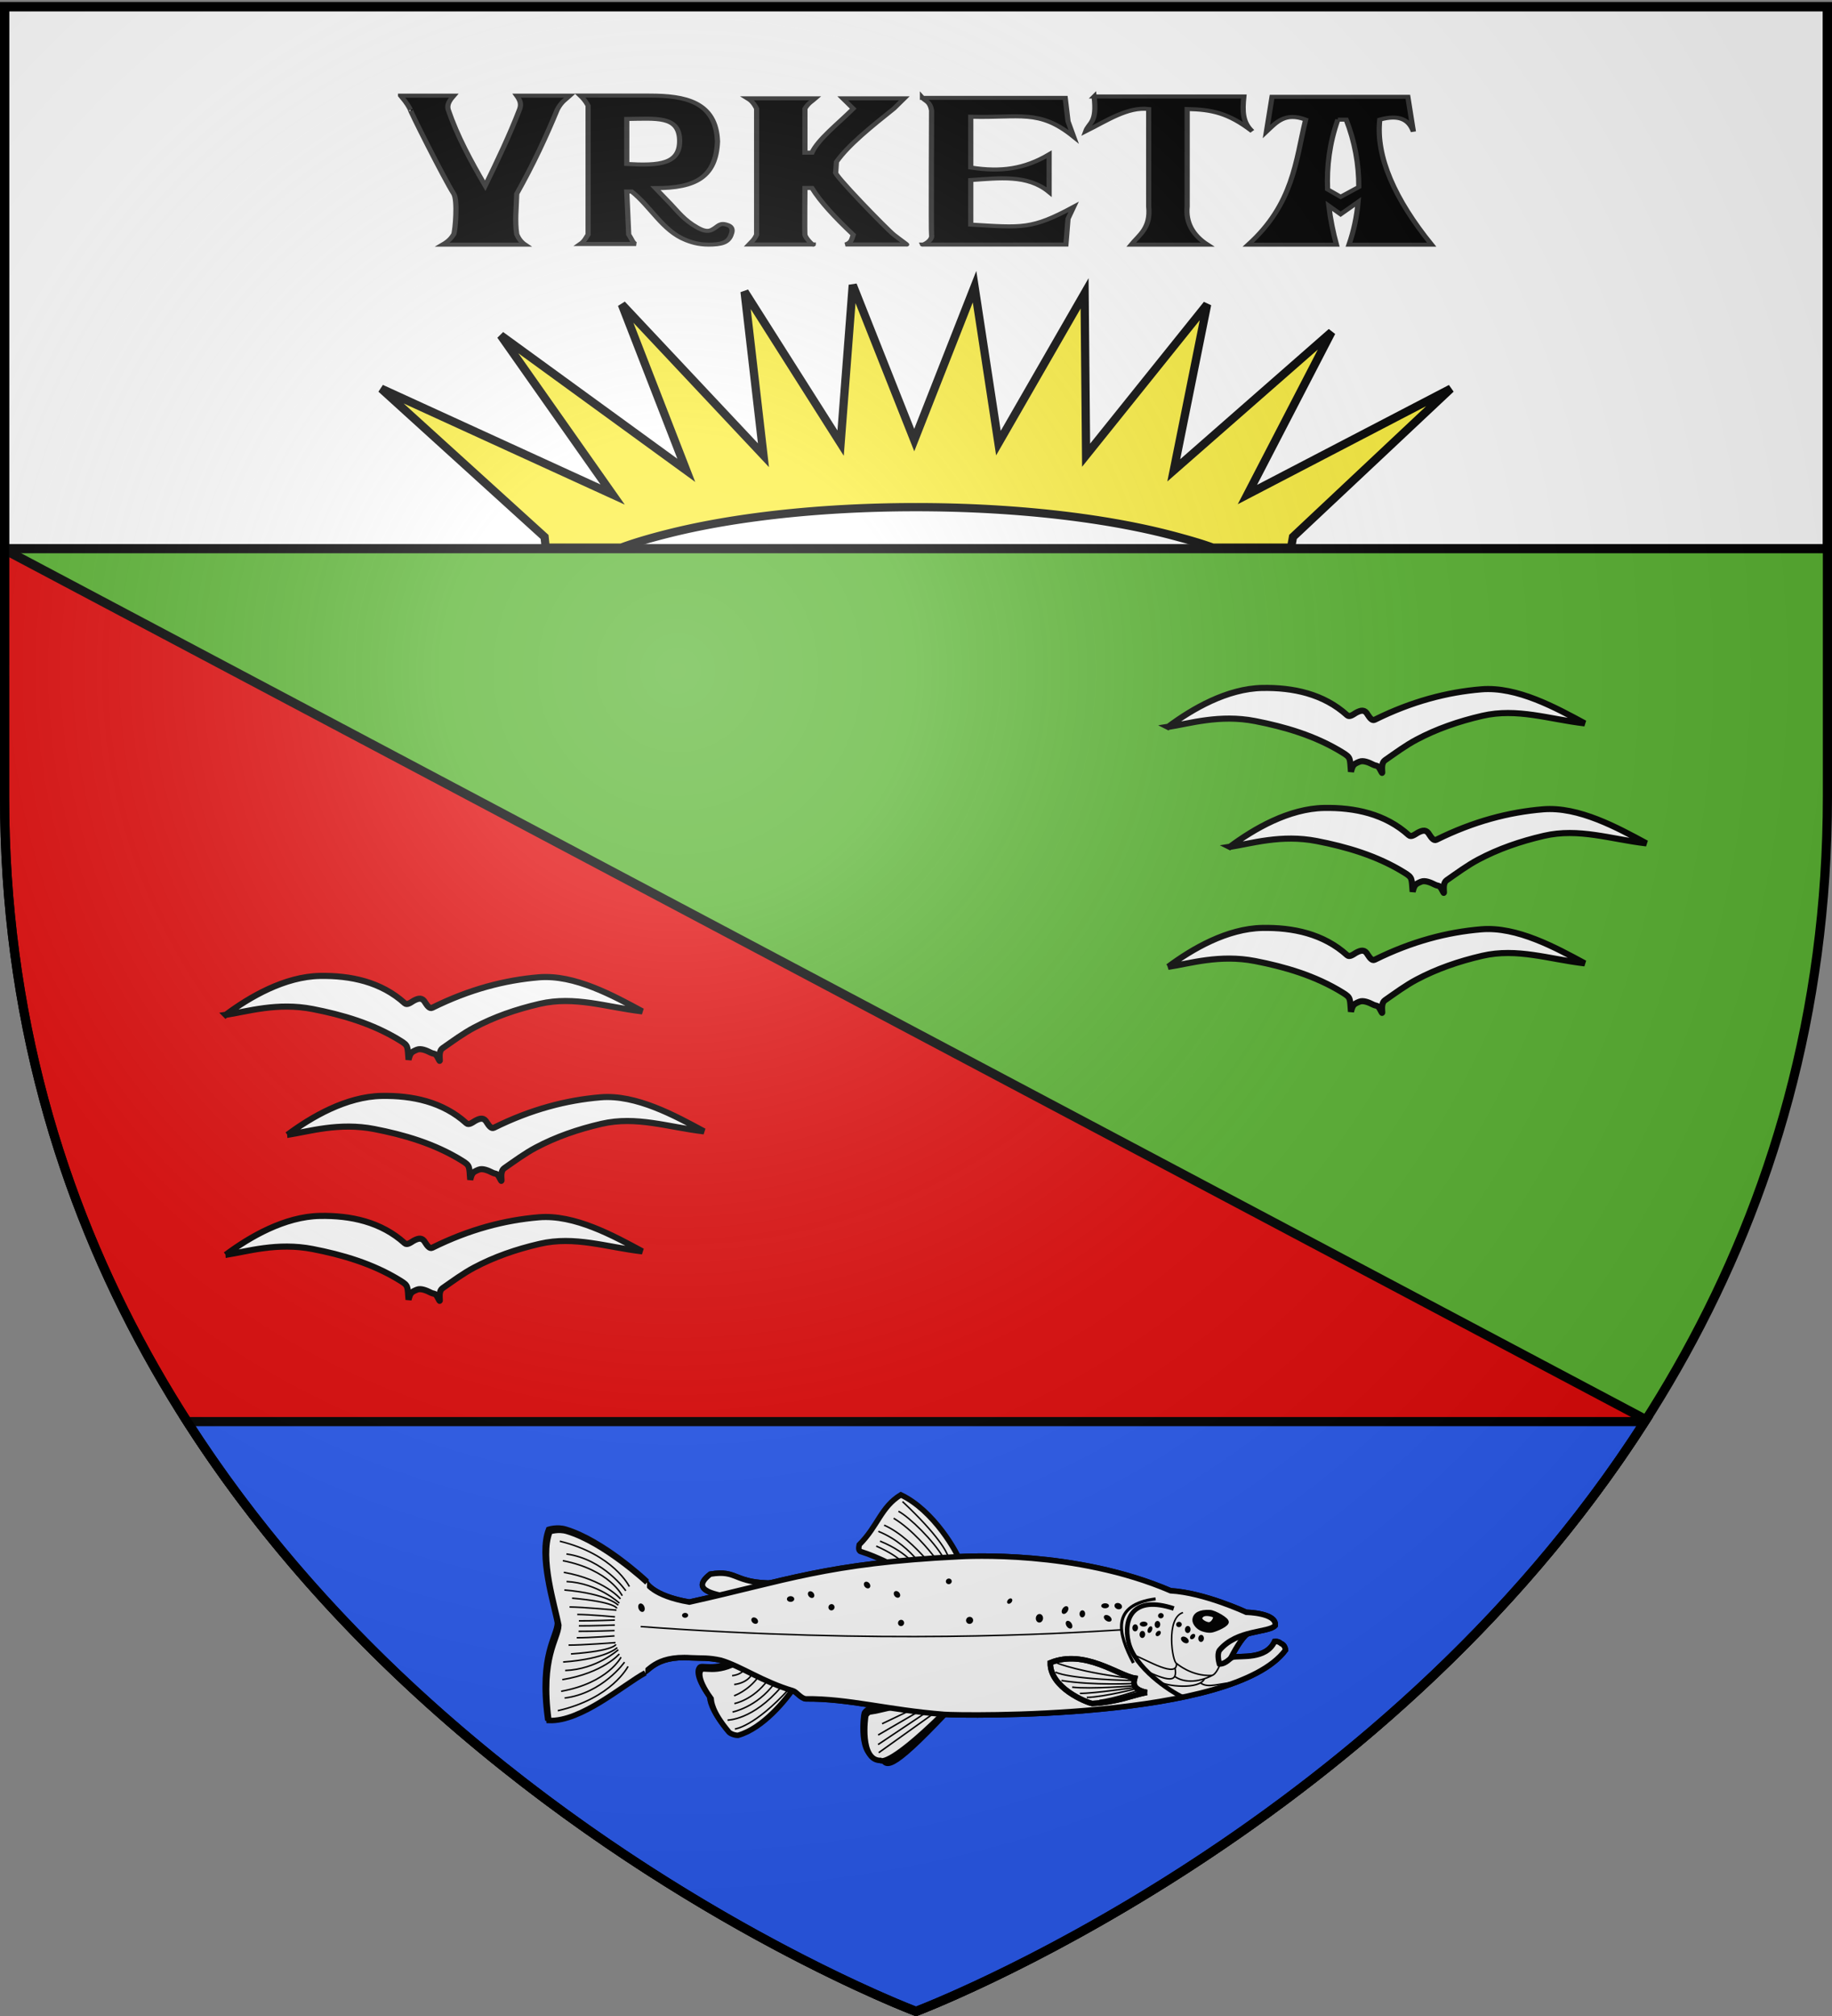
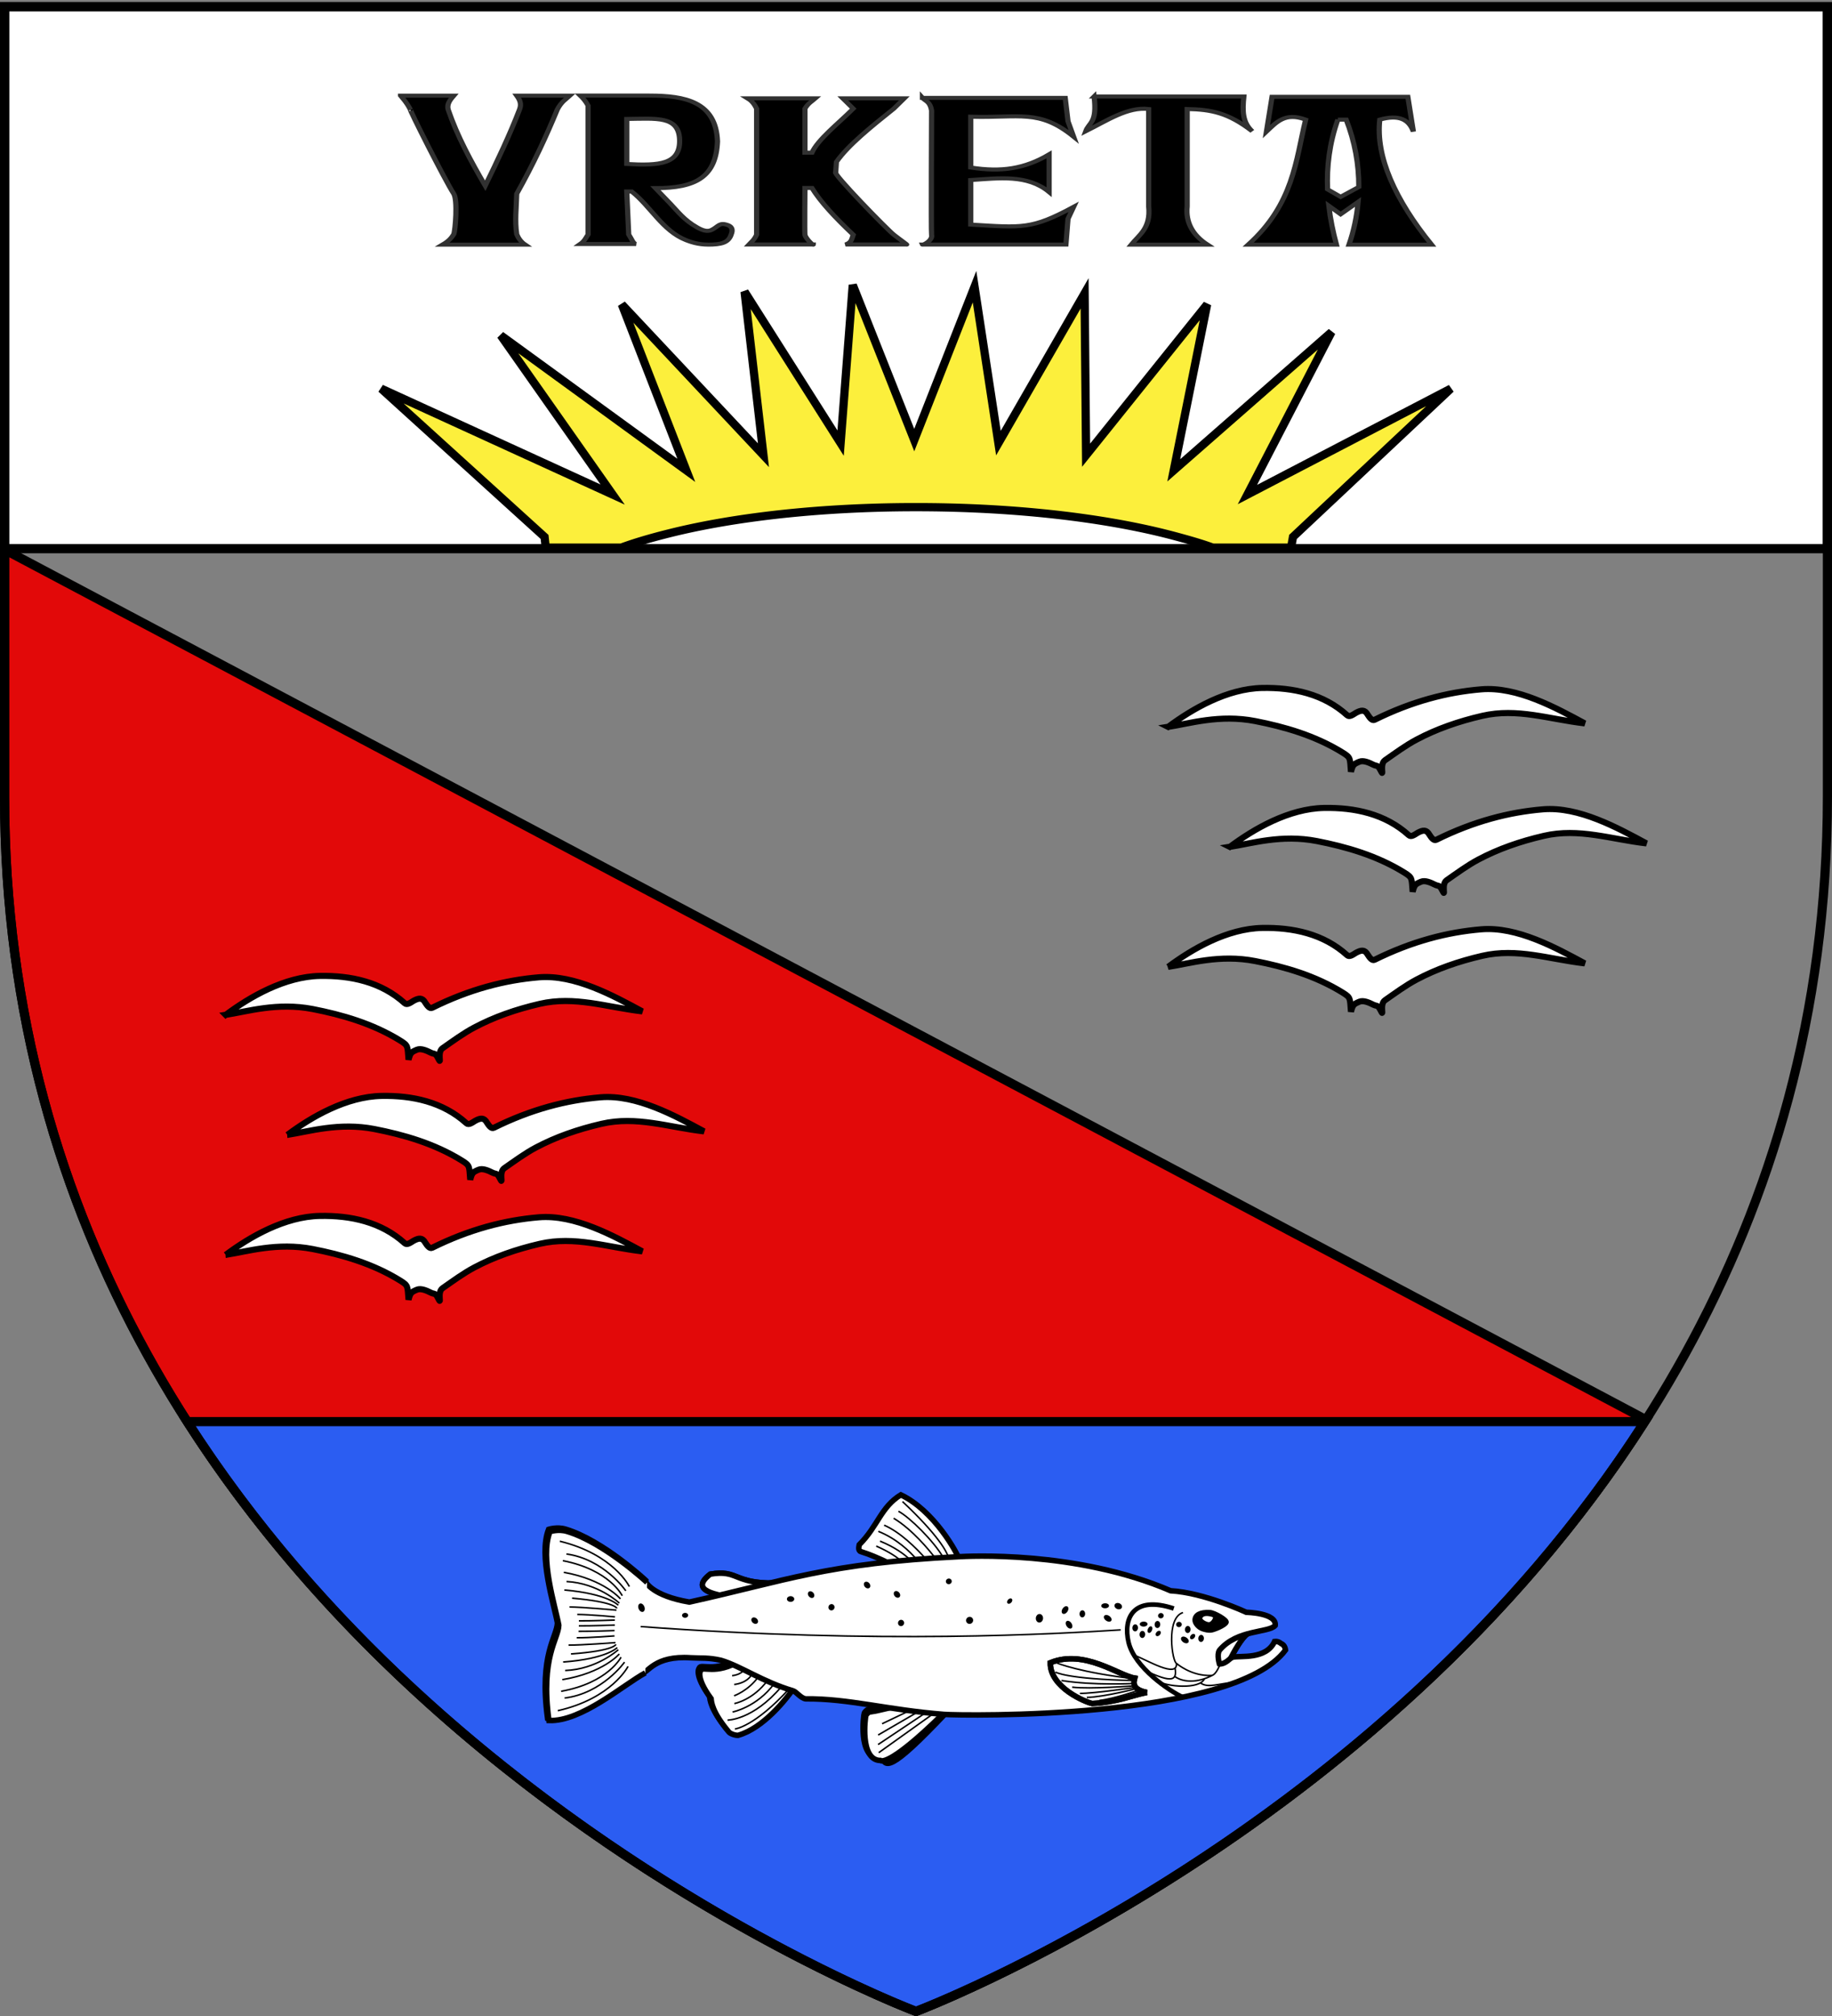
<svg xmlns="http://www.w3.org/2000/svg" xmlns:xlink="http://www.w3.org/1999/xlink" width="600" height="660" version="1.0">
  <rect width="100%" height="100%" fill="#808080" stroke="none" />
  <desc>Flag of Canton of Valais (Wallis)</desc>
  <defs>
    <radialGradient xlink:href="#a" id="b" cx="221.445" cy="226.331" r="300" fx="221.445" fy="226.331" gradientTransform="matrix(1.353 0 0 1.349 -77.63 -85.747)" gradientUnits="userSpaceOnUse" />
    <linearGradient id="a">
      <stop offset="0" style="stop-color:white;stop-opacity:.314" />
      <stop offset=".19" style="stop-color:white;stop-opacity:.251" />
      <stop offset=".6" style="stop-color:#6b6b6b;stop-opacity:.125" />
      <stop offset="1" style="stop-color:black;stop-opacity:.125" />
    </linearGradient>
  </defs>
  <g style="display:inline">
-     <path d="M300 658.5s298.5-112.32 298.5-397.772V2.176H1.5v258.552C1.5 546.18 300 658.5 300 658.5z" style="opacity:1;fill:#5ab532;fill-opacity:1;fill-rule:evenodd;stroke:#000;stroke-width:2.6;stroke-linecap:butt;stroke-linejoin:miter;stroke-miterlimit:4;stroke-dasharray:none;stroke-opacity:1" />
    <path d="M1.5 2.188v177.437h597V2.188z" style="fill:#fff;fill-opacity:1;fill-rule:evenodd;stroke:#000;stroke-width:3;stroke-linecap:butt;stroke-linejoin:miter;stroke-miterlimit:4;stroke-dasharray:none;stroke-opacity:1" />
    <path d="m423.472 175.777-.63 3.513H397.21c-3.747-1.377-7.874-2.547-12.339-3.748a210 210 0 0 0-11.978-2.828c-20.29-4.195-45.542-6.683-72.903-6.683-18.929 0-36.77 1.19-52.627 3.314-4.413.59-8.673 1.254-12.76 1.983-5.5.983-10.686 2.085-15.512 3.295-5.752 1.442-10.992 2.944-15.64 4.667h-24.713l-.388-3.513-53.507-48.544 75.806 34.674-36.657-52.113 60.777 44.188-21.114-54.325 46.383 49.371-6.183-53.533 31.452 49.57 3.983-51.75 20.137 50.76 19.745-50.223 7.82 51.214 28.226-49.033.49 52.995 39.637-49.37-10.923 54.324 51.661-45.264-27.541 53.19 66.617-34.675z" style="fill:#fcef3c;fill-rule:evenodd;stroke:#000;stroke-width:2.7;stroke-linecap:butt;stroke-linejoin:miter;stroke-miterlimit:4;stroke-dasharray:none;stroke-opacity:1" />
    <path d="M1.5 179.938v80.78C1.5 546.17 300 658.5 300 658.5s151.997-57.214 239.063-193.719z" style="opacity:1;fill:#e20909;fill-opacity:1;fill-rule:evenodd;stroke:#000;stroke-width:3;stroke-linecap:butt;stroke-linejoin:miter;stroke-miterlimit:4;stroke-dasharray:none;stroke-opacity:1;display:inline" />
    <path d="M61.313 465.406C148.44 601.47 300 658.5 300 658.5s151.559-57.03 238.688-193.094z" style="opacity:1;fill:#2b5df2;fill-opacity:1;fill-rule:evenodd;stroke:#000;stroke-width:3;stroke-linecap:butt;stroke-linejoin:miter;stroke-miterlimit:4;stroke-dasharray:none;stroke-opacity:1;display:inline" />
  </g>
  <g style="display:inline">
    <path d="M382.575 237.967c7.013-1.058 16.854-4.168 28.508-1.9 9.478 1.844 19.651 4.724 28.743 10.382 2.617 1.63 2.257 1.781 2.631 6.203.59-2.277.903-2.497 2.744-3.273 1.283-.542 3.124.241 4.503.943 1.247.634 1.471-.074 2.468 1.905 1.344 2.667-.527-1.98 1.42-3.331 3.43-2.38 6.728-4.84 10.382-6.78 6.519-3.46 13.66-5.954 21.462-7.759 11.5-2.66 21.892 1.113 33.582 2.466-9.459-5.118-22.199-12.125-33.866-11.154-11.17.93-22.754 3.934-34.946 9.977-.832.412-1.615-.67-2.256-1.657-.97-1.754-2.139-1.555-3.862-.622-1.053.664-2.149 1.455-2.867.803-7.754-7.042-17.784-9.128-27.784-8.95-11.494.206-22.948 6.834-30.862 12.747zm20.203 39.283c7.013-1.058 16.854-4.167 28.508-1.9 9.478 1.845 19.651 4.725 28.743 10.383 2.617 1.629 2.257 1.781 2.631 6.203.59-2.277.903-2.497 2.744-3.274 1.283-.541 3.124.242 4.503.943 1.247.635 1.471-.073 2.468 1.905 1.344 2.668-.527-1.98 1.42-3.33 3.43-2.38 6.728-4.84 10.382-6.78 6.519-3.46 13.66-5.954 21.462-7.759 11.5-2.66 21.892 1.113 33.582 2.466-9.459-5.118-22.199-12.126-33.866-11.154-11.17.93-22.754 3.933-34.946 9.976-.832.413-1.615-.67-2.256-1.656-.97-1.754-2.139-1.555-3.862-.622-1.053.664-2.149 1.454-2.867.803-7.754-7.042-17.784-9.128-27.784-8.95-11.494.206-22.948 6.833-30.862 12.746zm-20.203 39.284c7.013-1.058 16.854-4.168 28.508-1.9 9.478 1.844 19.651 4.725 28.743 10.383 2.617 1.629 2.257 1.78 2.631 6.202.59-2.276.903-2.497 2.744-3.273 1.283-.542 3.124.242 4.503.943 1.247.634 1.471-.073 2.468 1.905 1.344 2.667-.527-1.98 1.42-3.331 3.43-2.38 6.728-4.839 10.382-6.779 6.519-3.46 13.66-5.955 21.462-7.76 11.5-2.659 21.892 1.113 33.582 2.467-9.459-5.119-22.199-12.126-33.866-11.154-11.17.93-22.754 3.933-34.946 9.976-.832.412-1.615-.67-2.256-1.656-.97-1.755-2.139-1.555-3.862-.623-1.053.664-2.149 1.455-2.867.803-7.754-7.042-17.784-9.127-27.784-8.949-11.494.206-22.948 6.833-30.862 12.746zM73.917 332.247c7.014-1.057 16.855-4.167 28.508-1.9 9.479 1.845 19.652 4.725 28.743 10.383 2.617 1.629 2.257 1.781 2.631 6.203.59-2.277.903-2.497 2.744-3.274 1.284-.541 3.124.242 4.504.944 1.246.634 1.47-.074 2.467 1.905 1.344 2.667-.526-1.98 1.42-3.332 3.43-2.38 6.728-4.839 10.383-6.778 6.518-3.46 13.659-5.955 21.461-7.76 11.5-2.66 21.892 1.113 33.582 2.466-9.459-5.118-22.198-12.125-33.866-11.154-11.17.93-22.754 3.934-34.946 9.977-.832.412-1.614-.67-2.256-1.657-.97-1.754-2.139-1.555-3.862-.622-1.052.664-2.149 1.455-2.866.803-7.755-7.042-17.785-9.128-27.785-8.95-11.494.206-22.948 6.834-30.862 12.746zm20.203 39.284c7.014-1.058 16.855-4.167 28.508-1.9 9.479 1.844 19.652 4.725 28.743 10.383 2.617 1.629 2.257 1.781 2.631 6.203.59-2.277.904-2.497 2.744-3.274 1.284-.541 3.125.242 4.504.943 1.246.635 1.47-.073 2.467 1.905 1.345 2.668-.526-1.98 1.42-3.33 3.43-2.38 6.728-4.84 10.383-6.78 6.518-3.46 13.659-5.954 21.461-7.759 11.5-2.66 21.892 1.113 33.582 2.466-9.459-5.118-22.198-12.126-33.866-11.154-11.17.93-22.754 3.933-34.946 9.976-.832.413-1.614-.67-2.256-1.656-.97-1.755-2.139-1.555-3.862-.623-1.052.665-2.149 1.455-2.866.804-7.755-7.043-17.785-9.128-27.785-8.95-11.494.206-22.948 6.833-30.862 12.746zm-20.203 39.284c7.014-1.058 16.855-4.168 28.508-1.9 9.479 1.844 19.652 4.725 28.743 10.383 2.617 1.628 2.257 1.78 2.631 6.202.59-2.276.904-2.497 2.744-3.273 1.284-.542 3.124.241 4.504.943 1.246.634 1.47-.073 2.467 1.905 1.344 2.667-.526-1.98 1.42-3.331 3.43-2.38 6.728-4.84 10.383-6.779 6.518-3.46 13.659-5.955 21.461-7.76 11.5-2.66 21.892 1.113 33.582 2.466-9.459-5.118-22.198-12.125-33.866-11.153-11.17.93-22.754 3.933-34.946 9.976-.832.412-1.614-.67-2.256-1.657-.97-1.754-2.139-1.554-3.862-.622-1.052.664-2.149 1.455-2.866.803-7.755-7.042-17.785-9.128-27.785-8.949-11.494.206-22.948 6.833-30.862 12.746z" style="fill:#fff;fill-rule:evenodd;stroke:#000;stroke-width:2;stroke-linecap:butt;stroke-linejoin:miter;stroke-miterlimit:4;stroke-dasharray:none;stroke-opacity:1" />
    <g style="stroke:#313131;stroke-width:2.084;stroke-miterlimit:4;stroke-dasharray:none;stroke-opacity:1">
      <path d="m286.67 681.314-2.25 17.969c3.902-4.729 7.47-10.152 15.718-6.188-3.997 21.139-4.806 43.424-23.031 64.563h35.375c-1.351-6.454-2.442-13.19-3.063-20.094 2.55 2.317 4.75 4.375 4.75 4.375l7-6.344c-.518 7.583-1.752 15.013-3.656 22.063h33.125c-14.775-23.468-22.46-45.583-20.781-64.563 7.696-2.751 11.752-.03 13.469 6.188l-2.22-17.969zm26.374 11.781h3.344c3.473 11.406 5.104 23.223 5.063 34.782l-7.282 5.093-5.25-3.875c-.36-11.638.732-23.74 4.125-36zM-62.678 680.717h21.316c-1.487 2.19-2.835 4.415-2.244 7.156 3.665 13.805 9.11 26.664 14.865 39.357 4.967-13.119 9.818-26.238 13.743-39.357.964-3.096-.009-5.163-1.122-7.156H5.196c-1.683 1.988-3.366 3.09-5.049 7.156-4.58 14.278-9.59 28.201-16.267 43.532-.13 6.957-.825 13.914 0 20.87.659 2.036 1.653 3.893 3.366 5.368H-45.85c2.888-2.16 3.658-3.755 4.488-5.367.644-2.056 1.618-17.664 0-20.871-3.551-7.039-18.101-44.288-17.39-43.532-1.708-4.085-2.703-5.135-3.926-7.156zM37.096 680.676H9.344c1.143 1.411 2.047 2.67 3.155 5.187v66.513c-.883 1.648-1.302 3.296-3.155 4.944h22.4c-1.323-.297-1.653-2.368-2.975-4.944l-.78-22.174h1.967c7.632 7.698 12.44 20.358 21.748 25.092 3.152 1.603 6.135 2.578 10.762 2.294 4.824-.296 6.702-1.84 7.613-6.027.529-2.43-.552-3.5-1.452-3.945-3.518-1.735-3.723.543-6.548 2.384-1.858 1.211-3.88.187-5.862-1.24-5.29-3.81-7.872-8.417-10.732-12.246l-6.005-8.041c16.099.058 24.28-5.68 24.883-24.084-.567-20.774-13.309-23.713-27.267-23.713zm-9.108 35.322v-23.254c11.83-.181 20.867-1.675 21.192 10.722.33 12.612-8.068 13.497-21.192 12.532zM76.402 682.093c1.216.95 2.432 2.167 3.648 5.331v65.099c-1.03 2.804-2.058 3.628-3.087 5.05h25.815c0 .7-3.087-3.133-3.367-5.05-.168-1.145 0-24.132 0-24.132h2.806c3.538 7.364 9.282 15.274 16.555 24.132-.58 1.833-.412 3.916-3.087 5.05h24.412c.723.362-2.273-2.232-5.05-5.05-2.841-2.883-25.001-32.269-23.29-32.269l.28-5.331c4.75-8.68 13.878-18.09 23.01-27.499l4.209-5.331h-24.693l4.209 5.331c-6.029 7.734-14.035 15.696-16.555 22.729H99.41v-22.729c1.403-2.95 2.806-3.73 4.209-5.331zM146.535 681.87h57.218l1.122 12.081 2.244 7.957c-13.913-14.42-21.623-9.561-41.23-10.314v26.227c12.28 2.477 21.634.637 31.413-6.778v19.45c-8.683-9.186-20.066-7.164-31.414-6.189v22.986c20.73 1.597 24.39 2.532 41.231-9.135l-2.244 6.173-.841 13.276h-57.5c.126.393 4.21-2.055 3.647-5.01-.22-1.156 0-64.242 0-64.242-.615-4.682-2.364-4.603-3.646-6.483zM215.336 681.143h60.027c-.608 7.538-.582 13.328 3.366 17.949-9.539-9.42-16.256-11.222-26.086-11.476v50.316c-.661 8.027 2.067 14.696 8.134 19.714h-30.574c3.318-5.2 7.916-8.61 7.012-19.714v-50.316c-8.415-1.25-16.83 6.068-25.245 11.476 1.348-4.822 4.677-4.066 3.366-17.95z" style="fill:#000;fill-rule:evenodd;stroke:#313131;stroke-width:2.084;stroke-linecap:butt;stroke-linejoin:miter;stroke-miterlimit:4;stroke-dasharray:none;stroke-opacity:1" transform="matrix(.817 0 0 .634 182.402 -400.257)" />
    </g>
    <g style="display:inline">
-       <path d="M399.377 544.765c2.312-.04 3.3-1.965 4.459-2.245 2.328-.564 10.798.916 13.608-5.129 1.273-.163 2.12.67 2.12.67 1.326.473 1.455 2.137 1.455 2.137-16.993 22.933-105.938 21.512-111.82 21.06-18.644-1.464-31.268-5.224-45.328-5.086-1.653-.219-3.007-2.311-4.15-2.647-9.969-2.93-17.058-8.055-23.629-9.988-4.243-.931-6.208-.62-9.803-.81-12.218-.829-14.017 5.125-15.895 4.866-12.392-.094-12.855-29.525 1.205-29.582 0 0 2.092 4.43 14.175 6.483 31.601-6.977 45.055-12.737 88.23-14.862 2.507-.13 38.402-2.203 69.398 11.153 10.981.62 24.796 7.054 24.796 7.054s10 .165 9.45 4.322c-2.099 2.433-12.561 1.248-18.265 8.122-.936 1.38-.006 4.482-.006 4.482z" style="fill:#fff;fill-opacity:1;fill-rule:evenodd;stroke:#000;stroke-width:1.8;stroke-linecap:butt;stroke-linejoin:miter;stroke-miterlimit:4;stroke-dasharray:none;stroke-opacity:1" />
      <path d="M314.644 511.599c-1.038-3.278-8.8-17.105-19.613-22.22-6.57 4.038-7.467 10.19-13.612 16.328-.085.49-.492 1.946.494 2.251 5.56 1.722 11.468 4.95 13.422 5.947" style="fill:#fff;fill-opacity:1;fill-rule:evenodd;stroke:#000;stroke-width:1.8;stroke-linecap:butt;stroke-linejoin:miter;stroke-miterlimit:4;stroke-dasharray:none;stroke-opacity:1" />
      <g style="stroke:#000;stroke-width:3.023;stroke-miterlimit:4;stroke-dasharray:none;stroke-opacity:1">
        <path d="M-22.809 313.592c-2.122.378-3.216 1.052-3.01 2.41s1.824 4.038 4.077 3.785c2.253-.252 5.722-2.359 4.659-4.368-.775-1.464-2.225-2.445-5.726-1.827z" style="fill:#fff;fill-opacity:1;fill-rule:evenodd;stroke:#000;stroke-width:3.023;stroke-linecap:butt;stroke-linejoin:miter;stroke-miterlimit:4;stroke-dasharray:none;stroke-opacity:1" transform="scale(-.595 .595)rotate(-.434 75319.238 85406.9)" />
        <path d="M-31.74 318.331c.278.683 1.328 1.463 2.61 2.18 2.143 1.196 4.936 2.213 5.864 2.302 1.485.141 2.665-.076 4.548-.658 2.469-.763 4.582-3.286 4.478-5.124-.152-2.708-2.736-4.458-8.279-4.232-2.631.107-9.772 4.175-9.22 5.532z" style="fill:#000;fill-opacity:1;fill-rule:evenodd;stroke:#000;stroke-width:3.023;stroke-linecap:butt;stroke-linejoin:miter;stroke-miterlimit:4;stroke-dasharray:none;stroke-opacity:1" transform="scale(-.595 .595)rotate(-.434 75319.238 85406.9)" />
      </g>
      <path d="M408.572 534.89c-1.93 1.212-4.639 6.27-5.494 7.941-.428.836-1.092 2.453-2.356 3.646s-7.465-3.288 1.983-15.048M253.523 518.279c-13.41.13-11.757-4.482-20.902-2.933-7.225 5.614 2.493 6.724 7.687 7.804" style="fill:#fff;fill-opacity:1;fill-rule:evenodd;stroke:#000;stroke-width:1.8;stroke-linecap:butt;stroke-linejoin:miter;stroke-miterlimit:4;stroke-dasharray:none;stroke-opacity:1" />
      <g style="stroke:#000;stroke-width:3.023;stroke-miterlimit:4;stroke-dasharray:none;stroke-opacity:1">
        <path d="M371.752 84.118s23.634-21.744 44.26-27.76c4.66-1.359 9.318.194 9.318.194 5.63 14.56-3.303 41.237-5.241 51.444.194 7.765 10.019 17.456 5.047 52.414-17.86.582-40.572-19.801-52.802-26.596l10.094-24.46z" style="fill:#fff;fill-opacity:1;fill-rule:evenodd;stroke:#000;stroke-width:3.023;stroke-linecap:butt;stroke-linejoin:miter;stroke-miterlimit:4;stroke-dasharray:none;stroke-opacity:1" transform="scale(-.595 .595)rotate(-.434 103685.73 96465.316)" />
        <path d="M381.458 86.448s8.736-17.666 38.437-24.654" style="fill:none;fill-rule:evenodd;stroke:#000;stroke-width:3.023;stroke-linecap:butt;stroke-linejoin:miter;stroke-miterlimit:4;stroke-dasharray:none;stroke-opacity:1" transform="scale(-.595 .595)rotate(-.434 103685.73 96465.316)" />
        <path d="M383.4 88.777s12.035-17.277 32.806-19.995" style="fill:none;fill-rule:evenodd;stroke:#000;stroke-width:3.023;stroke-linecap:butt;stroke-linejoin:miter;stroke-miterlimit:4;stroke-dasharray:none;stroke-opacity:1" transform="scale(-.595 .595)rotate(-.434 103685.73 96465.316)" />
        <path d="M385.34 91.495s6.989-14.171 32.808-19.024M387.476 96.736s5.63-6.212 29.701-8.153" style="fill:none;fill-rule:evenodd;stroke:#000;stroke-width:3.023;stroke-linecap:butt;stroke-linejoin:miter;stroke-miterlimit:4;stroke-dasharray:none;stroke-opacity:1" transform="scale(-.595 .595)rotate(-.434 103685.73 96465.316)" />
        <path d="M386.311 93.242s8.736-10.483 31.254-14.365" style="fill:none;fill-rule:evenodd;stroke:#000;stroke-width:3.023;stroke-linecap:butt;stroke-linejoin:miter;stroke-miterlimit:4;stroke-dasharray:none;stroke-opacity:1" transform="scale(-.595 .595)rotate(-.434 103685.73 96465.316)" />
        <path d="M386.893 95.572s11.648-10.871 29.12-11.648M388.446 99.454s18.636-1.553 25.82-1.553M388.252 98.483s.583-3.494 24.654-5.435M381.846 130.32s8.736 17.666 38.437 24.654" style="fill:none;fill-rule:evenodd;stroke:#000;stroke-width:3.023;stroke-linecap:butt;stroke-linejoin:miter;stroke-miterlimit:4;stroke-dasharray:none;stroke-opacity:1" transform="scale(-.595 .595)rotate(-.434 103685.73 96465.316)" />
        <path d="M383.787 127.99s12.036 17.278 32.808 19.996" style="fill:none;fill-rule:evenodd;stroke:#000;stroke-width:3.023;stroke-linecap:butt;stroke-linejoin:miter;stroke-miterlimit:4;stroke-dasharray:none;stroke-opacity:1" transform="scale(-.595 .595)rotate(-.434 103685.73 96465.316)" />
        <path d="M385.729 125.273s6.988 14.171 32.807 19.024M387.864 120.031s5.63 6.213 29.701 8.154" style="fill:none;fill-rule:evenodd;stroke:#000;stroke-width:3.023;stroke-linecap:butt;stroke-linejoin:miter;stroke-miterlimit:4;stroke-dasharray:none;stroke-opacity:1" transform="scale(-.595 .595)rotate(-.434 103685.73 96465.316)" />
        <path d="M386.7 123.526s8.735 10.483 31.254 14.365" style="fill:none;fill-rule:evenodd;stroke:#000;stroke-width:3.023;stroke-linecap:butt;stroke-linejoin:miter;stroke-miterlimit:4;stroke-dasharray:none;stroke-opacity:1" transform="scale(-.595 .595)rotate(-.434 103685.73 96465.316)" />
        <path d="M387.282 121.196s11.647 10.871 29.119 11.648M388.835 117.314s18.636 1.553 25.818 1.553M388.64 118.284s.583 3.495 24.655 5.436M389.417 113.625s13.589 1.165 20.772 1.165M389.223 103.143s13.589-1.165 20.771-1.165M389.28 107.655s12.618.582 19.8.582M389.28 104.91s12.618.582 19.8.582M389.417 110.674s12.618.583 19.8.583" style="fill:none;fill-rule:evenodd;stroke:#000;stroke-width:3.023;stroke-linecap:butt;stroke-linejoin:miter;stroke-miterlimit:4;stroke-dasharray:none;stroke-opacity:1" transform="scale(-.595 .595)rotate(-.434 103685.73 96465.316)" />
      </g>
      <g style="stroke:#000;stroke-width:3.023;stroke-miterlimit:4;stroke-dasharray:none;stroke-opacity:1">
        <path d="M289.442 139.832c5.241 8.154 18.004 24.033 31.62 27.933 1.784.069 4.27-.874 5.064-1.803 9.437-11.037 9.713-16.545 9.885-18.227 8.93-12.036 5.845-15.474 5.845-15.474-.776-2.717-8.347 2.718-21.742-5.63" style="fill:#fff;fill-opacity:1;fill-rule:evenodd;stroke:#000;stroke-width:3.023;stroke-linecap:butt;stroke-linejoin:miter;stroke-miterlimit:4;stroke-dasharray:none;stroke-opacity:1" transform="scale(-.595 .595)rotate(-.434 103685.73 96465.316)" />
        <path d="M297.401 140.803c15.53 18.636 29.507 18.636 29.507 18.636M293.13 141.968c19.025 21.16 29.702 22.324 29.702 22.324" style="fill:none;fill-rule:evenodd;stroke:#000;stroke-width:3.023;stroke-linecap:butt;stroke-linejoin:miter;stroke-miterlimit:4;stroke-dasharray:none;stroke-opacity:1" transform="scale(-.595 .595)rotate(-.434 103685.73 96465.316)" />
        <path d="M301.284 139.056c9.512 13.2 22.907 15.918 22.907 15.918M304.972 137.309c7.96 11.065 18.248 13.006 18.248 13.006M310.02 135.367c5.63 7.96 13.394 10.677 13.394 10.677M313.514 133.814c2.717 5.436 9.9 6.018 9.9 6.018M317.784 131.29c1.748 3.3 6.795 3.69 6.795 3.69" style="fill:none;fill-rule:evenodd;stroke:#000;stroke-width:3.023;stroke-linecap:butt;stroke-linejoin:miter;stroke-miterlimit:4;stroke-dasharray:none;stroke-opacity:1" transform="scale(-.595 .595)rotate(-.434 103685.73 96465.316)" />
      </g>
      <g style="stroke:#000;stroke-width:3.023;stroke-miterlimit:4;stroke-dasharray:none;stroke-opacity:1">
        <path d="M206.938 154.78c31.06 33.39 33.002 29.701 34.943 24.072" style="fill:#fff;fill-opacity:1;fill-rule:evenodd;stroke:#000;stroke-width:3.023;stroke-linecap:butt;stroke-linejoin:miter;stroke-miterlimit:4;stroke-dasharray:none;stroke-opacity:1" transform="scale(-.595 .595)rotate(-.434 103685.73 96465.316)" />
        <path d="M208.88 155.557c29.895 29.7 33.778 25.43 33.778 25.43 11.453 0 8.53-23.775 8.153-24.654-.291-.68-1.36-1.832-2.135-1.946-5.718-.836-15.725-3.684-15.725-3.684" style="fill:#fff;fill-opacity:1;fill-rule:evenodd;stroke:#000;stroke-width:3.023;stroke-linecap:butt;stroke-linejoin:miter;stroke-miterlimit:4;stroke-dasharray:none;stroke-opacity:1" transform="scale(-.595 .595)rotate(-.434 103685.73 96465.316)" />
        <path d="m213.927 155.168 29.701 21.548M217.421 154.198l26.596 18.053M221.692 153.81l22.325 13.2M226.74 153.421l15.141 7.377" style="fill:none;fill-rule:evenodd;stroke:#000;stroke-width:3.023;stroke-linecap:butt;stroke-linejoin:miter;stroke-miterlimit:4;stroke-dasharray:none;stroke-opacity:1" transform="scale(-.595 .595)rotate(-.434 103685.73 96465.316)" />
      </g>
      <path d="M384.42 526.596c-13.25-4.392-16.659 3.184-14.808 11.056 1.947 8.277 13.468 16.035 17.867 18.03" style="fill:none;fill-rule:evenodd;stroke:#000;stroke-width:1.8;stroke-linecap:butt;stroke-linejoin:miter;stroke-miterlimit:4;stroke-dasharray:none;stroke-opacity:1" />
      <path d="M387.435 527.927c-5.736 1.755-3.476 16.322-2.089 16.66 0 0 4.796 4.226 11.415 3.928 1.553-.07 2.89-3.82 2.89-3.82" style="fill:none;fill-rule:evenodd;stroke:#000;stroke-width:1.8;stroke-linecap:butt;stroke-linejoin:miter;stroke-miterlimit:4;stroke-dasharray:none;stroke-opacity:1" />
      <path d="M371.634 541.949c3.913 1.419 14.05 7.665 13.679 2.594" style="fill:none;fill-rule:evenodd;stroke:#000;stroke-width:1.8;stroke-linecap:butt;stroke-linejoin:miter;stroke-miterlimit:4;stroke-dasharray:none;stroke-opacity:1" />
      <path d="M376.007 547.377c7.169 3.16 9.673 3.275 8.81-1.39" style="fill:none;fill-rule:evenodd;stroke:#000;stroke-width:1.8;stroke-linecap:butt;stroke-linejoin:miter;stroke-miterlimit:4;stroke-dasharray:none;stroke-opacity:1" />
      <path d="M394.47 549.58c-1.5 3.666-12.685 2.582-15.206.764" style="fill:none;fill-rule:evenodd;stroke:#000;stroke-width:1.8;stroke-linecap:butt;stroke-linejoin:miter;stroke-miterlimit:4;stroke-dasharray:none;stroke-opacity:1" />
      <path d="M397.263 548.374c-5.335 2.82-9.981 2.3-12.502.483M405.093 550.622c-6.135.525-9.402 2.16-11.922.342" style="fill:none;fill-rule:evenodd;stroke:#000;stroke-width:1.8;stroke-linecap:butt;stroke-linejoin:miter;stroke-miterlimit:4;stroke-dasharray:none;stroke-opacity:1" />
      <path d="M408.572 534.89c-1.93 1.212-4.638 6.27-5.494 7.941-.428.836-1.092 2.453-2.356 3.646s-7.465-3.288 1.983-15.048M253.523 518.279c-13.41.13-11.757-4.482-20.902-2.933-7.225 5.614 2.493 6.724 7.687 7.804M260.669 551.626c-3.158 4.832-10.83 14.23-18.954 16.49-1.063.033-2.54-.54-3.008-1.096-5.57-6.615-5.71-9.896-5.804-10.898-5.263-7.208-3.41-9.24-3.41-9.24.474-1.615 4.958 1.655 12.971-3.255M309.73 560.9c-18.647 19.742-19.786 17.537-20.917 14.176" style="fill:#fff;fill-opacity:1;fill-rule:evenodd;stroke:#000;stroke-width:1.8;stroke-linecap:butt;stroke-linejoin:miter;stroke-miterlimit:4;stroke-dasharray:none;stroke-opacity:1" />
      <path d="M308.57 561.353c-17.936 17.551-20.229 14.99-20.229 14.99-6.82-.051-4.972-14.195-4.743-14.717.176-.403.818-1.085 1.28-1.149 3.408-.472 9.38-2.122 9.38-2.122" style="fill:#fff;fill-opacity:1;fill-rule:evenodd;stroke:#000;stroke-width:1.8;stroke-linecap:butt;stroke-linejoin:miter;stroke-miterlimit:4;stroke-dasharray:none;stroke-opacity:1" />
      <path d="M399.377 544.765c2.312-.04 3.3-1.965 4.459-2.245 2.328-.564 10.798.916 13.608-5.129 1.273-.163 2.12.67 2.12.67 1.326.473 1.455 2.137 1.455 2.137-16.993 22.933-105.938 21.512-111.82 21.06-18.644-1.464-31.268-5.224-45.328-5.086-1.653-.219-3.007-2.311-4.15-2.647-9.969-2.93-17.058-8.055-23.629-9.988-4.243-.931-6.208-.62-9.803-.81-12.218-.829-14.017 5.125-15.895 4.866-12.392-.094-12.855-29.525 1.205-29.582 0 0 2.092 4.43 14.175 6.483 31.601-6.977 45.055-12.737 88.23-14.862 2.507-.13 38.402-2.203 69.398 11.153 10.981.62 24.796 7.054 24.796 7.054s10 .165 9.45 4.322c-2.099 2.433-12.561 1.248-18.265 8.122-.936 1.38-.006 4.482-.006 4.482z" style="fill:#fff;fill-opacity:1;fill-rule:evenodd;stroke:#000;stroke-width:1.8;stroke-linecap:butt;stroke-linejoin:miter;stroke-miterlimit:4;stroke-dasharray:none;stroke-opacity:1" />
      <path d="M211.908 518.079s-13.975-13.054-26.23-16.73c-2.768-.83-5.55.074-5.55.074-3.418 8.644 1.78 24.57 2.89 30.656-.152 4.623-6.045 10.35-3.243 31.188 10.632.427 24.249-11.608 31.562-15.598" style="fill:#fff;fill-opacity:1;fill-rule:evenodd;stroke:#000;stroke-width:1.8;stroke-linecap:butt;stroke-linejoin:miter;stroke-miterlimit:4;stroke-dasharray:none;stroke-opacity:1" />
      <path d="M384.42 526.596c-13.25-4.392-16.659 3.184-14.808 11.056 1.947 8.277 13.468 16.035 17.867 18.03" style="fill:none;fill-rule:evenodd;stroke:#000;stroke-width:1.5;stroke-linecap:butt;stroke-linejoin:miter;stroke-miterlimit:4;stroke-dasharray:none;stroke-opacity:1" />
      <path d="M387.435 527.927c-5.736 1.755-3.476 16.322-2.089 16.66 0 0 4.796 4.226 11.415 3.928 1.553-.07 2.89-3.82 2.89-3.82m-28.017-2.746c3.913 1.419 14.05 7.665 13.679 2.594m-9.306 2.834c7.169 3.16 9.673 3.275 8.81-1.39m9.652 3.592c-1.499 3.667-12.684 2.583-15.205.765m17.999-1.97c-5.335 2.82-9.981 2.3-12.502.483m20.332 1.765c-6.135.525-9.402 2.16-11.922.342" style="fill:none;fill-rule:evenodd;stroke:#000;stroke-width:.5;stroke-linecap:butt;stroke-linejoin:miter;stroke-miterlimit:4;stroke-dasharray:none;stroke-opacity:1" />
-       <path d="M371.206 544.398c-5.077-9.603-7.458-19.021 7.27-20.953" style="fill:none;fill-rule:evenodd;stroke:#000;stroke-width:1;stroke-linecap:butt;stroke-linejoin:miter;stroke-miterlimit:4;stroke-dasharray:none;stroke-opacity:1" />
      <path d="M375.629 554.077c-5.47-1.023-4.14-3.955-3.97-4.69-5.226-.775-16.496-9.622-27.673-5.032-.144 8.255 11.918 13.005 13.714 13.346 8.467-.455 12.935-2.681 17.929-3.624z" style="fill:none;fill-rule:evenodd;stroke:#000;stroke-width:1.8;stroke-linecap:butt;stroke-linejoin:miter;stroke-miterlimit:4;stroke-dasharray:none;stroke-opacity:1" />
      <path d="M367.043 533.59c-21.1 1.311-78.413 4.723-157.21-1.077" style="fill:none;fill-rule:evenodd;stroke:#000;stroke-width:.5;stroke-linecap:butt;stroke-linejoin:miter;stroke-miterlimit:4;stroke-dasharray:none;stroke-opacity:1" />
      <path d="M401.685 531.135c-.45 1.083-4.182 2.553-5.066 2.63-.885.078-1.587-.056-2.706-.411-1.466-.466-2.713-1.978-2.643-3.072.103-1.611 1.65-2.642 4.949-2.483 1.566.076 5.8 2.53 5.466 3.336z" style="fill:#000;fill-opacity:1;fill-rule:evenodd;stroke:#000;stroke-width:1.5;stroke-linecap:butt;stroke-linejoin:miter;stroke-miterlimit:4;stroke-dasharray:none;stroke-opacity:1" />
      <path d="M396.388 528.273c1.262.235 1.91.641 1.782 1.449-.13.807-1.105 2.396-2.445 2.235-1.34-.16-3.397-1.43-2.755-2.622.468-.868 1.337-1.446 3.418-1.062z" style="fill:#fff;fill-opacity:1;fill-rule:evenodd;stroke:#000;stroke-width:1.8;stroke-linecap:butt;stroke-linejoin:miter;stroke-miterlimit:4;stroke-dasharray:none;stroke-opacity:1" />
      <path d="M310.655 509.87c-.559-1.776-3.14-7.07-15.069-18.28m13.322 18.278c-3.065-5.328-11.066-13.238-14.654-15.1m12.03 15.3c-1.888-2.502-7.463-9.33-13.6-13.022m10.496 13.266c-3.249-3.657-8.394-8.736-13.62-11.001m10.57 11.118c-2.09-2.44-6.395-6.675-12.465-9.09m10.343 9.232c-1.77-1.676-4.882-4.05-9.795-6.039m6.795 6.382c-1.12-1-3.687-2.863-8.034-4.757m-80.856 13.265s-5.122-10.558-22.777-14.854m21.61 16.233s-7.089-10.343-19.445-12.055m18.277 13.664s-4.097-8.47-19.45-11.476m18.155 14.588s-3.324-3.725-17.65-4.99m18.36 2.914s-5.155-6.281-18.547-8.695m18.189 10.08s-6.887-6.526-17.287-7.067m16.345 9.372s-11.09-1.01-15.368-1.042m15.488.465s-.331-2.084-14.656-3.348m18.327 22.334s-5.282 10.48-23 14.507m21.854-15.903s-7.245 10.234-19.626 11.758m18.482-13.385s-4.225 8.407-19.621 11.18m18.374-14.31s-3.38 3.673-17.723 4.72m18.4-2.635s-5.249 6.203-18.675 8.413m18.339-9.803s-6.985 6.421-17.392 6.805m16.485-9.123s-11.104.84-15.381.808m15.492-.23s-.363 2.079-14.705 3.126m14.264-5.903s-8.097.632-12.374.6m12.537-6.842s-8.087-.755-12.364-.787m12.31 3.474s-7.517.29-11.794.257m11.806-1.892s-7.517.29-11.794.258m11.686 3.174s-7.516.29-11.793.258m66.449 18.098c-9.332 11.027-17.655 10.964-17.655 10.964m20.193-10.25c-11.424 12.513-17.787 13.159-17.787 13.159m12.945-14.93c-5.724 7.817-13.712 9.375-13.712 9.375m11.524-10.433c-4.79 6.553-10.925 7.663-10.925 7.663m7.928-8.841c-3.388 4.714-8.024 6.297-8.024 6.297m5.95-7.238c-1.643 3.225-5.922 3.539-5.922 3.539m3.39-5.06c-1.055 1.956-4.062 2.165-4.062 2.165m65.798 12.521-17.783 12.697m15.707-13.29-15.918 10.63m13.376-10.881-13.353 7.76m10.35-8.014-9.05 4.324m82.537-14.142c-22.312-.496-25.763-2.776-25.763-2.776m25.664 3.732s-13.078.73-23.7-.969m24.04 1.723s-14.699 1.18-20.53.443m21.276.43s-10.319 2.716-16.505 2.958m16.277-3.364s-14.129 2.109-18.521 2.018m19.264-1.03s-8.18 2.848-12.866 3.333m11.484-7.075c-17.735-2.022-25.34-5.143-25.34-5.143m25.22 5.72c-22.312-.496-25.763-2.776-25.763-2.776m25.664 3.732s-13.078.73-23.7-.969m24.04 1.723s-14.699 1.18-20.53.443m21.276.43s-10.319 2.716-16.505 2.958m16.277-3.364s-14.129 2.109-18.521 2.018m19.264-1.03s-8.18 2.848-12.866 3.333m11.484-7.075c-17.735-2.022-25.34-5.143-25.34-5.143" style="fill:none;fill-rule:evenodd;stroke:#000;stroke-width:.5;stroke-linecap:butt;stroke-linejoin:miter;stroke-miterlimit:4;stroke-dasharray:none;stroke-opacity:1" />
      <path d="M258.92 522.765c-.554.006-.999.338-.993.74.005.401.458.722 1.01.716.554-.006 1-.338.994-.74-.005-.401-.458-.722-1.011-.716zm-11.279 7.244c-.422-.357-.976-.398-1.234-.09-.26.307-.126.846.297 1.203.422.357.975.397 1.234.09s.126-.846-.297-1.203zm-23.284-1.779c-.44.019-.787.302-.774.632s.381.584.821.565c.44-.018.787-.301.774-.632-.013-.33-.381-.583-.821-.565zm-14.792-3.015c-.384.22-.46.898-.17 1.513.291.616.838.937 1.222.718s.46-.897.17-1.513-.838-.937-1.222-.718zm107.962 4.312a.99.99 0 0 0-.933 1.007.924.924 0 0 0 .988.896.99.99 0 0 0 .933-1.007.924.924 0 0 0-.988-.896zm-22.44.974c-.44.027-.787.42-.775.878.013.457.38.807.82.78s.787-.42.775-.878c-.012-.457-.38-.807-.82-.78zm-.77-9.002c-.36-.42-.9-.547-1.204-.285s-.258.816.103 1.236c.36.419.9.546 1.205.284.304-.263.258-.816-.103-1.235zm-9.785-3.058c-.36-.42-.9-.547-1.205-.284-.304.262-.258.815.103 1.235.36.42.9.547 1.205.284.304-.262.258-.816-.103-1.235zm-18.334 3.13c-.361-.419-.9-.546-1.205-.284-.304.263-.258.816.103 1.235.36.42.9.547 1.205.285.304-.263.258-.816-.103-1.235zm6.097 3.786c-.44.027-.787.42-.775.878s.38.807.82.78c.44-.026.787-.42.775-.877-.013-.458-.38-.808-.82-.78zm38.427-8.367c-.418.023-.748.365-.736.762.012.398.361.702.78.68.418-.024.749-.365.737-.763s-.362-.702-.78-.68zm6.805 12.537a.99.99 0 0 0-.933 1.007.924.924 0 0 0 .988.896.99.99 0 0 0 .933-1.007.924.924 0 0 0-.988-.896zm-22.44.974c-.44.027-.787.42-.775.878.013.457.38.807.82.78s.787-.42.775-.878c-.012-.457-.38-.807-.82-.78zm-.77-9.002c-.36-.42-.9-.547-1.204-.285s-.258.816.103 1.236c.36.419.9.546 1.205.284.304-.263.258-.816-.103-1.235zm-9.785-3.058c-.36-.42-.9-.547-1.205-.284-.304.262-.258.815.103 1.235.36.42.9.547 1.205.284.304-.262.258-.816-.103-1.235zm-18.334 3.13c-.361-.419-.9-.546-1.205-.284-.304.263-.258.816.103 1.235.36.42.9.547 1.205.285.304-.263.258-.816-.103-1.235zm6.097 3.786c-.44.027-.787.42-.775.878s.38.807.82.78c.44-.026.787-.42.775-.877-.013-.458-.38-.808-.82-.78zm38.427-8.367c-.418.023-.748.365-.736.762.012.398.361.702.78.68.418-.024.749-.365.737-.763s-.362-.702-.78-.68zm54.529 8.443c-.163.409.148.916.693 1.133s1.12.06 1.282-.35c.162-.408-.149-.916-.694-1.132s-1.12-.06-1.281.349zm-4.37.306c.019.338.51.598 1.096.58s1.046-.307 1.026-.646c-.02-.338-.51-.598-1.096-.58s-1.046.308-1.027.646zm.89 3.445c-.178.356.135.925.698 1.27.562.346 1.163.338 1.34-.017s-.136-.925-.698-1.27c-.563-.346-1.163-.338-1.34.017zm-7.312-1.789c-.395.032-.707.484-.697 1.01.01.524.339.925.734.893.395-.031.707-.483.697-1.009s-.339-.925-.734-.894zm-14.058 1.202c-.541.04-.97.608-.955 1.268.014.66.466 1.164 1.007 1.125.542-.04.97-.608.956-1.268s-.466-1.164-1.008-1.125zm9.012 2.34c-.297.263-.22.907.171 1.439.392.531.952.749 1.25.486.297-.263.22-.908-.172-1.44-.392-.53-.951-.749-1.249-.486zm.122-4.782c.294.268.207.912-.192 1.437-.4.525-.963.735-1.257.467s-.207-.911.193-1.437c.4-.525.963-.734 1.256-.467zm-18.323-2.591c.213.17.15.58-.14.916-.29.334-.698.467-.911.297s-.151-.582.139-.916.698-.468.912-.297zm34.039 1.869c-.163.409.148.916.693 1.133s1.12.06 1.282-.35c.162-.408-.149-.916-.694-1.132s-1.12-.06-1.281.349zm-4.37.306c.019.338.51.598 1.096.58s1.046-.307 1.026-.646c-.02-.338-.51-.598-1.096-.58s-1.046.308-1.027.646zm.89 3.445c-.178.356.135.925.698 1.27.562.346 1.163.338 1.34-.017s-.136-.925-.698-1.27c-.563-.346-1.163-.338-1.34.017zm-7.312-1.789c-.395.032-.707.484-.697 1.01.01.524.339.925.734.893.395-.031.707-.483.697-1.009s-.339-.925-.734-.894zm-14.058 1.202c-.541.04-.97.608-.955 1.268.014.66.466 1.164 1.007 1.125.542-.04.97-.608.956-1.268s-.466-1.164-1.008-1.125zm9.012 2.34c-.297.263-.22.907.171 1.439.392.531.952.749 1.25.486.297-.263.22-.908-.172-1.44-.392-.53-.951-.749-1.249-.486zm.122-4.782c.294.268.207.912-.192 1.437-.4.525-.963.735-1.257.467s-.207-.911.193-1.437c.4-.525.963-.734 1.256-.467zm-18.323-2.591c.213.17.15.58-.14.916-.29.334-.698.467-.911.297s-.151-.582.139-.916.698-.468.912-.297zm42.906 10.57c-.395.031-.707.483-.697 1.009s.339.925.734.894.707-.484.697-1.01c-.01-.524-.339-.925-.734-.893zm-.625-2.404c.02.338.51.598 1.097.58.586-.018 1.046-.307 1.026-.645-.02-.339-.51-.598-1.096-.58s-1.046.307-1.027.645zm5.563-.853c-.395.031-.708.483-.697 1.008.01.525.339.926.734.894.395-.031.707-.483.697-1.008-.01-.526-.339-.926-.734-.894zm.801 3.286c.214.171.151.581-.139.916s-.698.468-.912.297c-.213-.17-.15-.581.14-.916s.698-.468.911-.297zm-2.752-1.444c.194.22.136.753-.13 1.187-.264.435-.637.609-.83.388-.195-.22-.137-.753.129-1.188.265-.434.637-.608.831-.387zm-5.34-.742c-.395.032-.708.484-.698 1.009s.34.926.734.894c.395-.032.708-.483.698-1.009s-.34-.925-.734-.894zm8.409-3.694c-.395.021-.707.336-.695.702.011.366.34.646.736.624.395-.02.706-.335.695-.7-.011-.367-.341-.647-.736-.626zm5.931 2.878c-.395.02-.706.335-.695.7.012.367.342.647.737.626s.706-.336.695-.702-.342-.646-.737-.624zm7.25 4.275c-.394.031-.707.483-.696 1.008.01.526.339.926.734.894.395-.031.707-.483.697-1.008-.01-.526-.339-.926-.734-.894zm-6.321.818c-.178.356.135.925.698 1.27.563.346 1.163.338 1.34-.018.177-.355-.135-.924-.698-1.27-.563-.345-1.163-.337-1.34.018zm4.087-1.08c.213.17.15.58-.14.915s-.698.468-.911.297c-.213-.17-.151-.58.139-.916.29-.334.698-.467.912-.297zm-2.136-2.662c-.395.032-.707.484-.697 1.01.01.524.339.925.734.893.395-.031.707-.483.697-1.009s-.339-.925-.734-.894zm-14.867 1.622c-.395.031-.707.483-.697 1.009s.339.925.734.894.707-.484.697-1.01c-.01-.524-.339-.925-.734-.893zm-.625-2.404c.02.338.51.598 1.097.58.586-.018 1.046-.307 1.026-.645-.02-.339-.51-.598-1.096-.58s-1.046.307-1.027.645zm5.563-.853c-.395.031-.708.483-.697 1.008.01.525.339.926.734.894.395-.031.707-.483.697-1.008-.01-.526-.339-.926-.734-.894zm.801 3.286c.214.171.151.581-.139.916s-.698.468-.912.297c-.213-.17-.15-.581.14-.916s.698-.468.911-.297zm-2.752-1.444c.194.22.136.753-.13 1.187-.264.435-.637.609-.83.388-.195-.22-.137-.753.129-1.188.265-.434.637-.608.831-.387zm-5.34-.742c-.395.032-.708.484-.698 1.009s.34.926.734.894c.395-.032.708-.483.698-1.009s-.34-.925-.734-.894zm8.409-3.694c-.395.021-.707.336-.695.702.011.366.34.646.736.624.395-.02.706-.335.695-.7-.011-.367-.341-.647-.736-.626zm5.931 2.878c-.395.02-.706.335-.695.7.012.367.342.647.737.626s.706-.336.695-.702-.342-.646-.737-.624zm7.25 4.275c-.394.031-.707.483-.696 1.008.01.526.339.926.734.894.395-.031.707-.483.697-1.008-.01-.526-.339-.926-.734-.894zm-6.321.818c-.178.356.135.925.698 1.27.563.346 1.163.338 1.34-.018.177-.355-.135-.924-.698-1.27-.563-.345-1.163-.337-1.34.018zm4.087-1.08c.213.17.15.58-.14.915s-.698.468-.911.297c-.213-.17-.151-.58.139-.916.29-.334.698-.467.912-.297zm-2.136-2.662c-.395.032-.707.484-.697 1.01.01.524.339.925.734.893.395-.031.707-.483.697-1.009s-.339-.925-.734-.894z" style="fill:#000;fill-opacity:1;stroke:#000;stroke-width:.4;stroke-miterlimit:4;stroke-dasharray:none;stroke-opacity:1" />
      <path d="M375.629 554.077c-5.47-1.023-4.14-3.955-3.97-4.69-5.226-.775-16.496-9.622-27.673-5.032-.144 8.255 11.918 13.005 13.714 13.346 8.467-.455 12.935-2.681 17.929-3.624z" style="fill:none;fill-rule:evenodd;stroke:#000;stroke-width:1.8;stroke-linecap:butt;stroke-linejoin:miter;stroke-miterlimit:4;stroke-dasharray:none;stroke-opacity:1" />
    </g>
  </g>
-   <path d="M300 658.5s298.5-112.32 298.5-397.772V2.176H1.5v258.552C1.5 546.18 300 658.5 300 658.5" style="opacity:1;fill:url(#b);fill-opacity:1;fill-rule:evenodd;stroke:none;stroke-width:1px;stroke-linecap:butt;stroke-linejoin:miter;stroke-opacity:1" />
  <path d="M300 658.5S1.5 546.18 1.5 260.728V2.176h597v258.552C598.5 546.18 300 658.5 300 658.5z" style="opacity:1;fill:none;fill-opacity:1;fill-rule:evenodd;stroke:#000;stroke-width:3;stroke-linecap:butt;stroke-linejoin:miter;stroke-miterlimit:4;stroke-dasharray:none;stroke-opacity:1" />
</svg>